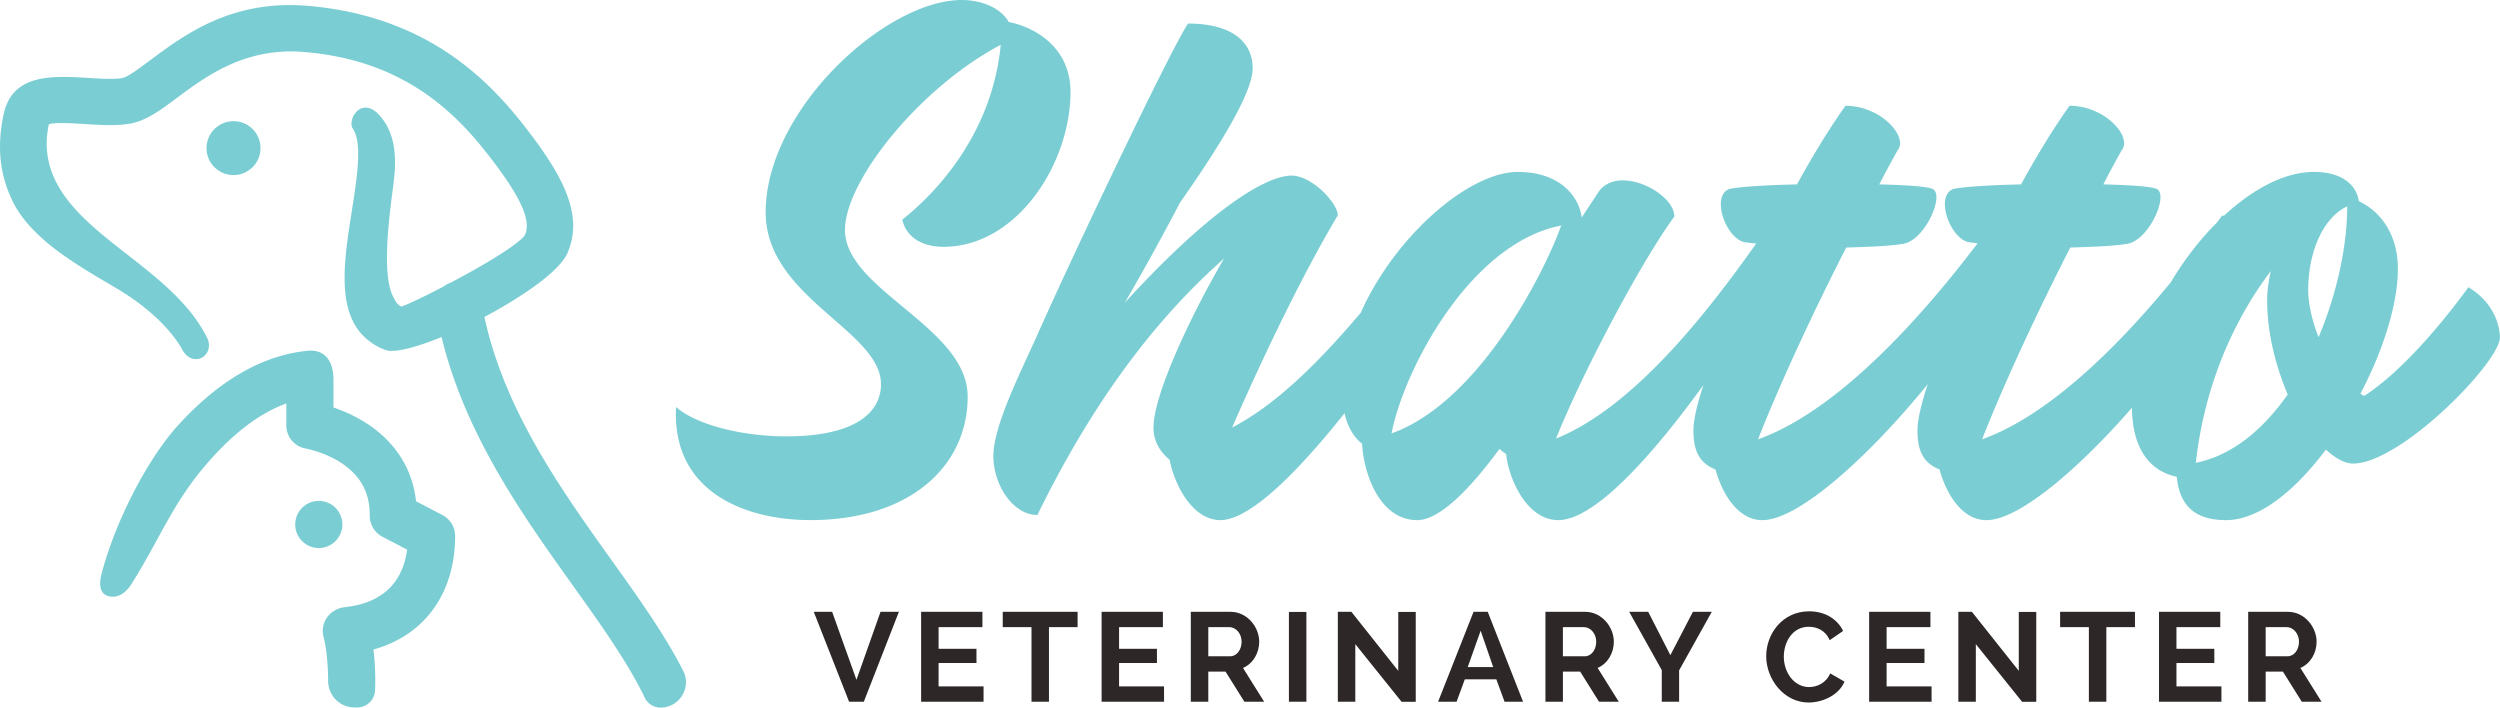
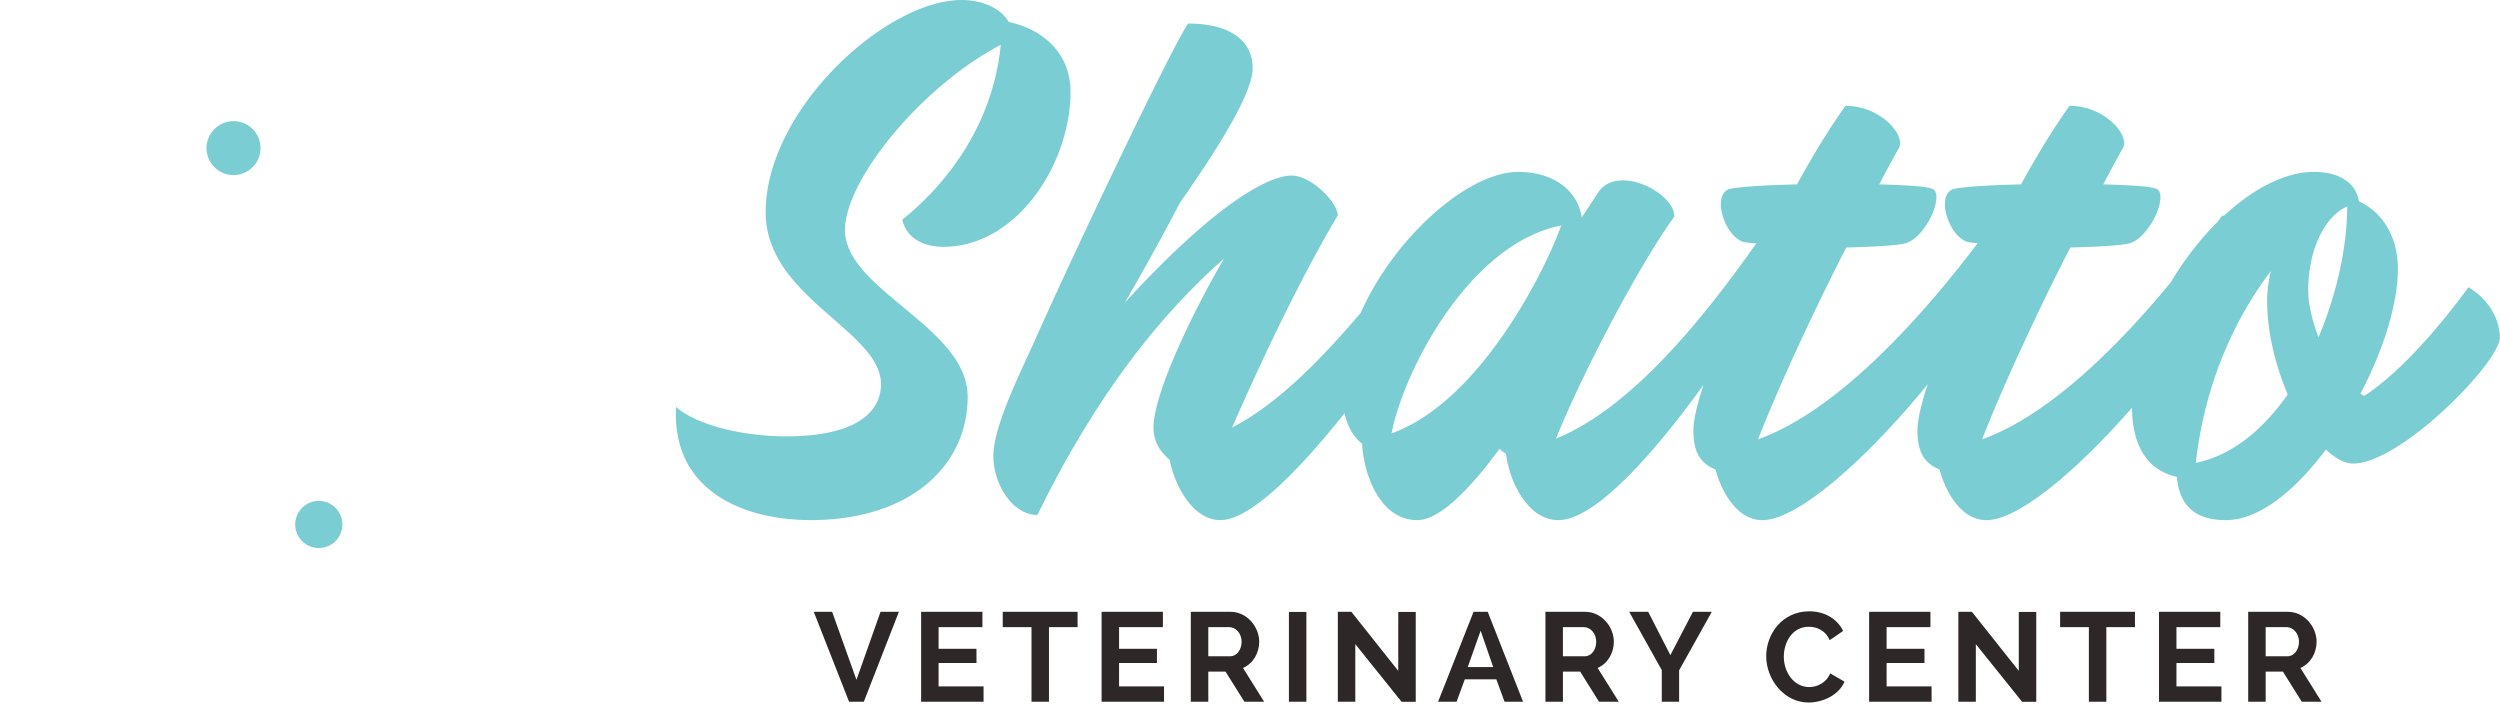
<svg xmlns="http://www.w3.org/2000/svg" id="Layer_1" x="0" y="0" version="1.1" viewBox="0 0 247.663 70.098" xml:space="preserve">
  <style>.st0{fill:#7aced3}.st1{fill:#2d2727}</style>
  <g>
    <g>
      <path d="M83.709 22.778c0-4.876 7.423-14.118 15.428-18.339-.8 8.369-5.894 14.263-9.751 17.319.364 1.674 1.892 2.693 4.075 2.693 7.277 0 12.589-8.223 12.589-15.355 0-4.366-3.493-6.404-6.113-6.913C99.064.655 97.026 0 95.28 0c-7.568 0-19.43 10.916-19.43 21.031 0 8.442 11.425 11.716 11.425 17.029 0 2.62-2.256 5.167-9.387 5.167-4.439 0-8.951-1.165-10.916-2.911-.437 8.369 6.767 11.207 13.317 11.207 9.897 0 15.573-5.385 15.573-12.226 0-6.913-12.153-10.552-12.153-16.519zM244.534 28.454c-3.493 4.803-7.35 8.878-10.334 10.77l-.364-.218c2.256-4.294 3.711-8.878 3.711-12.371 0-3.202-1.528-5.604-3.857-6.695-.364-2.111-2.329-2.911-4.439-2.911-2.928 0-6.103 1.707-8.963 4.37a2.069 2.069 0 00-.133-.076c-.15.21-.324.447-.489.674-1.719 1.712-3.303 3.76-4.625 5.98-4.99 6.045-11.922 13.133-18.682 15.54 2.256-5.749 5.749-13.172 8.733-18.993 2.255-.073 4.293-.145 5.603-.364 2.111-.291 4.075-4.584 3.056-5.385-.364-.291-2.547-.436-5.385-.509.946-1.82 1.674-3.129 1.892-3.493.873-1.309-1.746-4.293-5.24-4.293-1.455 2.037-3.129 4.73-4.803 7.787-3.493.073-6.404.291-6.841.509-1.674.874-.073 5.094 1.82 5.24.231.029.477.055.722.079-4.902 6.472-13.458 16.47-21.753 19.423 2.256-5.749 5.749-13.172 8.733-18.993 2.255-.073 4.293-.145 5.603-.364 2.11-.291 4.075-4.584 3.056-5.385-.364-.291-2.547-.436-5.385-.509.946-1.82 1.674-3.129 1.892-3.493.873-1.309-1.746-4.293-5.24-4.293-1.455 2.037-3.129 4.73-4.803 7.787-3.493.073-6.404.291-6.841.509-1.674.874-.073 5.094 1.82 5.24.315.039.65.076.985.104-4.467 6.303-11.926 16.139-19.832 19.326 2.838-7.059 8.732-17.975 11.716-21.977.073-2.329-5.531-5.24-7.496-2.474l-1.674 2.547c-.291-2.183-2.256-4.512-6.331-4.512-4.849 0-12.185 6.363-15.566 13.959-3.776 4.441-8.123 8.975-12.742 11.366 3.347-7.641 7.132-15.428 10.479-21.031-.073-1.31-2.62-3.93-4.585-3.93-2.475 0-7.933 3.202-16.52 12.589a251.662 251.662 0 005.458-9.897c3.93-5.603 7.205-10.916 7.205-13.317 0-2.911-2.475-4.439-6.404-4.439-1.746 2.62-11.352 22.778-15.063 31.146-1.601 3.566-4.221 8.733-4.221 11.716 0 2.766 1.892 5.822 4.366 5.822 6.258-12.807 12.881-20.449 18.484-25.397-3.275 5.603-6.986 13.463-6.986 16.738 0 1.383.655 2.401 1.601 3.202.51 2.62 2.329 5.967 5.021 5.967 2.978 0 7.79-4.91 12.303-10.587.29 1.29.866 2.337 1.743 3.019.145 2.984 1.746 7.568 5.458 7.568 2.183 0 5.167-2.984 8.151-7.059.218.218.436.364.655.509.291 2.62 2.11 6.55 5.166 6.55 3.612 0 9.331-6.402 14.383-13.382-.624 1.895-.993 3.461-.993 4.503 0 1.892.51 3.202 2.183 3.857.655 2.401 2.256 5.094 4.73 5.022 3.616-.087 10.544-6.384 16.304-13.469-.642 1.934-1.022 3.532-1.022 4.59 0 1.892.51 3.202 2.183 3.857.655 2.401 2.256 5.094 4.73 5.022 3.213-.078 9.04-5.056 14.34-11.133.022 3.955 1.688 6.261 4.435 6.84.218 2.256 1.237 4.294 4.875 4.294 3.275 0 6.841-2.911 9.897-6.986.946.873 1.892 1.382 2.692 1.382 4.73 0 14.555-10.042 14.555-12.517-.071-1.895-1.162-3.787-3.127-4.951zM137.851 42.936c1.237-6.332 7.787-18.848 16.81-20.595-1.6 4.512-8.077 17.466-16.81 20.595zm79.684 2.91c.873-8.005 4.002-14.481 7.423-18.993-.219.946-.364 1.965-.364 2.911 0 3.275.873 6.549 2.038 9.315-2.402 3.42-5.458 6.039-9.097 6.767zm12.153-12.444c-.655-1.674-1.092-3.493-1.019-5.094.146-4.148 1.892-6.986 3.857-7.859 0 3.93-1.019 8.66-2.838 12.953z" class="st0" />
    </g>
    <g>
      <g>
        <path d="M82.436 60.61l2.409 6.739 2.384-6.739h1.82l-3.476 8.91h-1.456l-3.501-8.91h1.82zM97.437 68.001v1.518h-6.186v-8.91h6.073v1.518h-4.342v2.146h3.752v1.406h-3.752V68h4.455zM106.752 62.128h-2.836v7.391h-1.731v-7.391h-2.849V60.61h7.416v1.518zM115.316 68.001v1.518h-6.186v-8.91h6.073v1.518h-4.342v2.146h3.752v1.406h-3.752V68h4.455zM117.968 69.52v-8.91h3.94c1.644 0 2.836 1.506 2.836 2.962 0 1.141-.627 2.184-1.606 2.597l2.096 3.35h-1.957l-1.87-2.987H119.7v2.987h-1.732zm1.732-4.505h2.171c.64 0 1.129-.64 1.129-1.443 0-.829-.59-1.444-1.205-1.444H119.7v2.887zM127.687 69.52v-8.897h1.731v8.897h-1.731zM134.264 63.81v5.71h-1.731v-8.91h1.343l4.643 5.848v-5.834h1.732v8.897h-1.405l-4.582-5.711zM142.464 69.52l3.514-8.91h1.405l3.501 8.91h-1.833l-.815-2.221h-3.125l-.816 2.221h-1.831zm4.217-7.04l-1.28 3.602h2.522l-1.242-3.602zM153.099 69.52v-8.91h3.94c1.644 0 2.836 1.506 2.836 2.962 0 1.141-.627 2.184-1.606 2.597l2.096 3.35h-1.957l-1.87-2.987h-1.707v2.987h-1.732zm1.731-4.505h2.171c.64 0 1.129-.64 1.129-1.443 0-.829-.59-1.444-1.205-1.444h-2.096v2.887zM163.28 60.61l2.196 4.292 2.234-4.292h1.869l-3.237 5.798v3.112h-1.719v-3.137l-3.225-5.773h1.882zM179.237 60.56c1.581 0 2.799.791 3.35 1.945l-1.33.916c-.414-1.003-1.318-1.33-2.071-1.33-1.644 0-2.472 1.544-2.472 2.962 0 1.581 1.029 3.011 2.51 3.011.765 0 1.681-.388 2.083-1.355l1.418.815c-.54 1.33-2.158 2.071-3.552 2.071-2.472 0-4.204-2.335-4.204-4.593.002-2.171 1.57-4.442 4.268-4.442zM191.352 68.001v1.518h-6.186v-8.91h6.073v1.518h-4.342v2.146h3.752v1.406h-3.752V68h4.455zM195.736 63.81v5.71h-1.731v-8.91h1.343l4.643 5.848v-5.834h1.732v8.897h-1.405l-4.582-5.711zM211.502 62.128h-2.836v7.391h-1.731v-7.391h-2.849V60.61h7.416v1.518zM220.066 68.001v1.518h-6.186v-8.91h6.073v1.518h-4.342v2.146h3.752v1.406h-3.752V68h4.455zM222.718 69.52v-8.91h3.94c1.644 0 2.836 1.506 2.836 2.962 0 1.141-.627 2.184-1.606 2.597l2.096 3.35h-1.957l-1.87-2.987h-1.707v2.987h-1.732zm1.732-4.505h2.171c.64 0 1.129-.64 1.129-1.443 0-.829-.59-1.444-1.205-1.444h-2.096v2.887z" class="st1" />
      </g>
    </g>
    <g>
      <path d="M31.582 49.62a2.339 2.339 0 012.336 2.336 2.339 2.339 0 01-2.336 2.336 2.339 2.339 0 01-2.336-2.336 2.34 2.34 0 012.336-2.336zM22.994 17.34a2.657 2.657 0 01-1.846-.88 2.65 2.65 0 01-.683-1.928 2.676 2.676 0 014.653-1.652c.478.531.721 1.216.684 1.928a2.65 2.65 0 01-.878 1.846 2.656 2.656 0 01-1.93.686z" class="st0" />
-       <path d="M.366 11.291c.877-4.038 4.893-3.788 8.44-3.568 1.233.076 2.508.156 3.309.009.521-.095 1.604-.9 2.76-1.761C18.289 3.428 22.961-.057 30.488.579c4.834.407 9.188 1.774 12.943 4.063 2.969 1.809 5.629 4.216 8.132 7.359 2.22 2.788 3.615 4.935 4.39 6.757 1.001 2.355 1.093 4.344.288 6.257-.902 2.141-5.49 4.863-7.421 5.933-.275.153-.553.303-.832.451 2.008 9.274 7.606 17.107 12.563 24.044 2.732 3.825 5.313 7.437 7.133 11.019a2.474 2.474 0 01-.101 2.432 2.505 2.505 0 01-2.148 1.204 1.733 1.733 0 01-1.567-.993c-1.696-3.518-4.423-7.332-7.061-11.023-5.024-7.031-10.707-14.985-13.065-24.694-1.806.736-4.545 1.695-5.615 1.268-5.112-2.045-4.183-7.963-3.284-13.692.534-3.399 1.085-6.914.078-8.266-.269-.509.027-1.405.596-1.808.287-.204 1.062-.563 2.026.48 1.353 1.466 1.825 3.511 1.485 6.436-.036.309-.084.681-.138 1.102-.361 2.799-1.113 8.623.154 10.655.168.394.399.658.706.805.345-.09 1.692-.677 4.244-2.01a2.02 2.02 0 01.66-.358c.633-.337 1.288-.692 1.94-1.054 3.485-1.933 5.237-3.255 5.427-3.709.291-.69.199-1.544-.286-2.687-.607-1.427-1.802-3.238-3.762-5.698-2.163-2.717-4.43-4.778-6.93-6.302-3.177-1.936-6.754-3.049-10.936-3.4-5.807-.483-9.678 2.394-12.506 4.498-1.657 1.234-3.088 2.3-4.662 2.587-1.373.251-2.917.155-4.411.062-1.235-.077-3.28-.205-3.693.027-1.235 5.857 3.305 9.401 7.698 12.831 3.137 2.448 6.38 4.979 8.037 8.425.353.861-.059 1.611-.626 1.88-.574.271-1.382.118-1.897-.837-.402-.745-2.047-3.378-6.324-5.949-.37-.223-.755-.45-1.151-.684-3.148-1.859-7.065-4.172-9.005-7.452C.013 17.75-.38 14.725.366 11.291z" class="st0" />
-       <path d="M17.457 42.335l.002-.003c4.115-4.588 8.495-7.139 13.021-7.582.717-.07 1.303.099 1.739.496.542.493.817 1.304.817 2.41v2.71c1.632.556 3.825 1.593 5.543 3.46 1.504 1.634 2.391 3.596 2.637 5.832l2.615 1.366a2.322 2.322 0 011.249 1.977.405.405 0 01.009.086c0 3.23-.979 6.025-2.832 8.083-1.361 1.513-3.128 2.579-5.257 3.171.116 1.008.177 2.071.177 3.097 0 .323-.008.645-.023.962a1.767 1.767 0 01-1.777 1.684h-.021l-.288-.003c-1.415-.015-2.565-1.19-2.563-2.643 0-1.622-.179-3.333-.459-4.373a2.288 2.288 0 01.091-1.421c.324-.813 1.113-1.399 2.01-1.494 2.018-.213 3.579-.92 4.642-2.101.828-.92 1.346-2.13 1.542-3.6L37.939 53.2a2.341 2.341 0 01-1.311-2.123c.021-1.626-.477-3.003-1.481-4.093-1.477-1.605-3.663-2.284-4.807-2.541a2.322 2.322 0 01-1.976-2.308v-2.162c-2.244.808-4.507 2.392-6.736 4.717-2.966 3.091-4.468 5.842-6.059 8.755-.775 1.419-1.576 2.886-2.581 4.463-.774 1.214-1.754 1.36-2.41 1.093-.445-.182-.893-.709-.506-2.192 1.306-5.011 4.411-11.098 7.385-14.474z" class="st0" />
    </g>
  </g>
</svg>